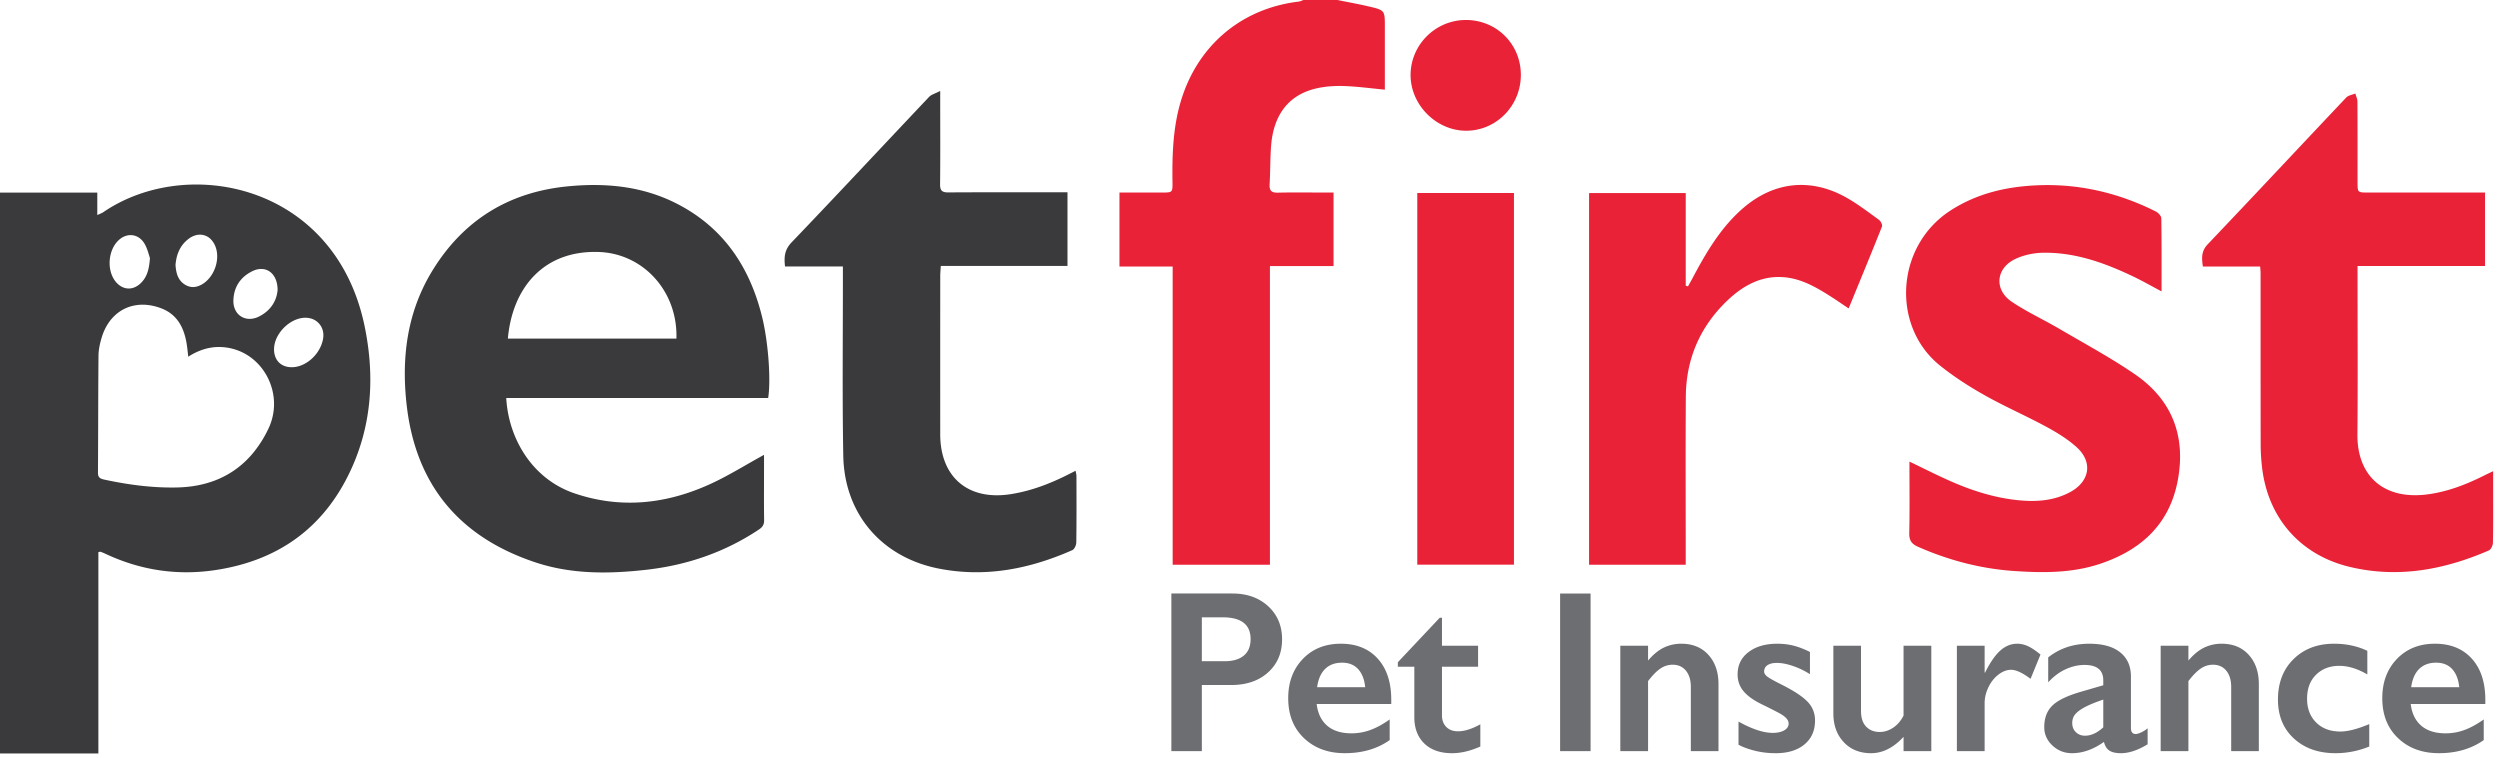
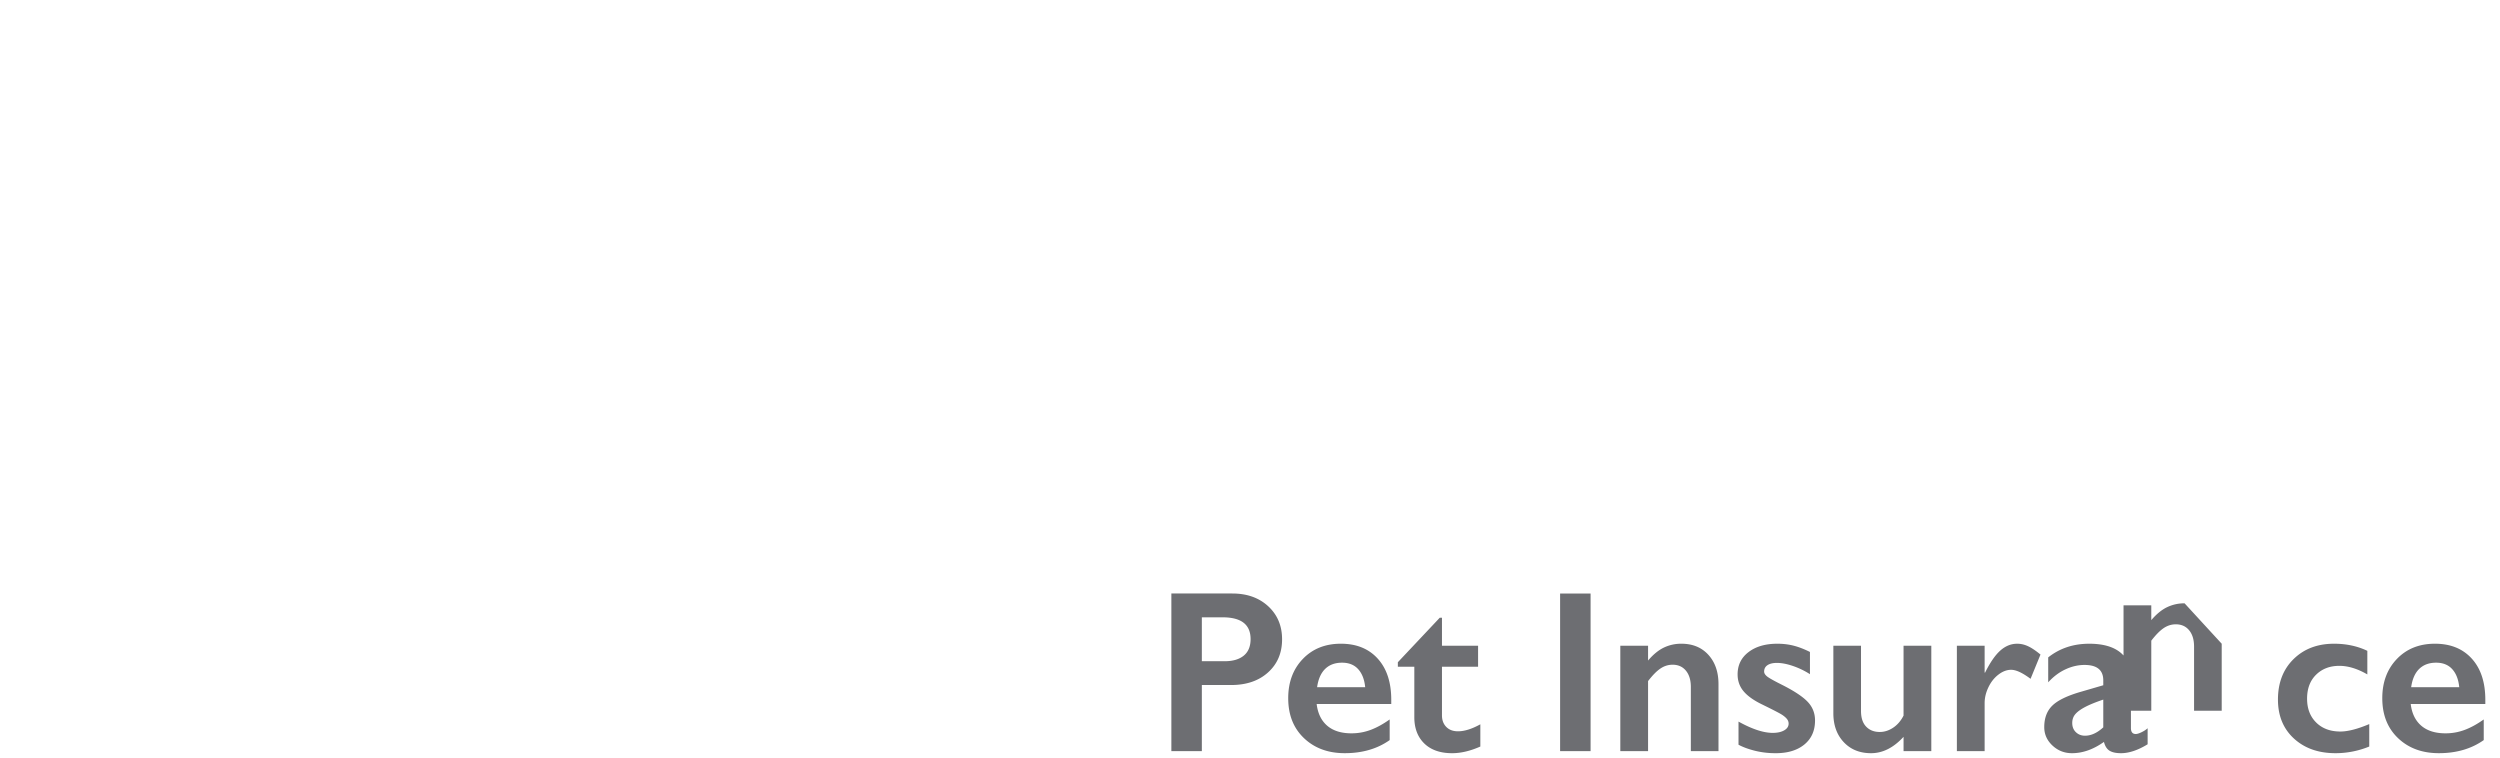
<svg xmlns="http://www.w3.org/2000/svg" height="110" viewBox="0 0 363 110" width="363">
  <g fill="none" fill-rule="evenodd">
-     <path d="m341.997 13.574c.106.4.301.799.303 1.199.023 3.877.013 7.754.015 11.631 0 1.55.003 1.552 1.504 1.553h17.007v10.67h-18.511v1.535c0 7.644.052 15.286-.018 22.928-.054 5.983 3.802 9.627 10.427 8.66 2.83-.414 5.455-1.438 7.995-2.714.356-.18.718-.346 1.283-.618v2.223l.005 4.082c0 1.36-.008 2.721-.034 4.081-.006.389-.283.987-.595 1.122-6.506 2.82-13.23 4.073-20.252 2.374-7.155-1.732-11.839-7.129-12.677-14.447a29.876 29.876 0 0 1 -.2-3.34c-.016-8.277-.008-16.553-.011-24.829 0-.292-.036-.582-.063-.986h-8.319c-.178-1.251-.241-2.235.712-3.237 6.733-7.068 13.392-14.206 20.102-21.296.308-.324.879-.4 1.327-.59zm-28.983 17.13c.356.178.802.644.807.983.06 3.5.038 7 .038 10.625-1.431-.757-2.743-1.51-4.103-2.16-4.162-1.988-8.465-3.54-13.154-3.452-1.304.024-2.692.318-3.875.854-2.93 1.324-3.255 4.487-.603 6.27 2.184 1.47 4.606 2.58 6.884 3.914 3.688 2.161 7.47 4.197 10.989 6.611 5.34 3.664 7.393 8.893 6.239 15.275-1.162 6.421-5.27 10.21-11.256 12.225-4.077 1.373-8.298 1.348-12.5 1.062-4.86-.329-9.529-1.551-14-3.527-.95-.42-1.28-.957-1.257-2.006.075-3.413.028-6.83.028-10.355 1.956.938 3.773 1.857 5.629 2.692 3.307 1.488 6.733 2.6 10.369 2.934 2.561.236 5.073.04 7.379-1.222 2.825-1.546 3.273-4.357.897-6.5-1.308-1.181-2.866-2.132-4.425-2.975-2.944-1.594-6.028-2.93-8.943-4.573-2.259-1.272-4.472-2.692-6.488-4.318-7.08-5.706-6.445-17.369 1.597-22.53 3.824-2.453 8.044-3.428 12.495-3.624 6.082-.267 11.827 1.077 17.253 3.797zm-44.976-2.045c1.683.94 3.227 2.133 4.795 3.264.257.186.525.736.43.975-1.563 3.936-3.185 7.849-4.841 11.885-.915-.611-1.725-1.176-2.558-1.707-2.081-1.325-4.224-2.581-6.733-2.815-3.324-.311-6.024 1.187-8.326 3.384-3.964 3.783-5.988 8.478-6.023 13.957-.05 7.641-.013 15.283-.014 22.925v1.472h-14.035v-53.961h14.037v13.454l.325.086c.204-.364.415-.724.61-1.092 2.013-3.8 4.17-7.512 7.493-10.347 4.438-3.784 9.752-4.325 14.84-1.48zm-73.842-28.659c1.515.309 3.038.58 4.543.933 2.213.52 2.334.57 2.341 2.57v9.516c-2.024-.19-3.966-.46-5.914-.526-1.327-.045-2.696.042-3.986.333-4.044.913-6.294 3.822-6.625 8.454-.128 1.82-.101 3.649-.206 5.47-.051.914.25 1.249 1.194 1.224 2.273-.055 4.549-.017 6.823-.017h1.265v10.68h-9.237v43.358h-14.122v-43.296h-7.726v-10.742c2.08 0 4.118.002 6.156 0l.308-.001c1.238-.008 1.253-.11 1.235-1.512-.051-3.92.06-7.814 1.176-11.624 2.384-8.132 8.753-13.577 17.13-14.586.248-.03.483-.154.723-.234h4.922zm25.63 28.027v53.966h-14.038v-53.966h14.037zm-7.028-25.124c4.482-.028 8.02 3.477 8.03 7.956.01 4.468-3.537 8.108-7.915 8.124-4.357.016-8.122-3.763-8.096-8.129.026-4.356 3.605-7.923 7.981-7.95z" fill="#e92237" />
-     <path d="m52.951 47.407c1.471 7.163 1.07 14.262-2.08 20.982-3.887 8.298-10.525 13.007-19.535 14.376-5.557.845-10.906.05-16.004-2.346a8.997 8.997 0 0 0 -.72-.3c-.058-.022-.14.017-.328.044v29.24h-14.284v-81.437h14.128v3.26c.428-.203.667-.279.865-.415 12.249-8.376 33.723-4.037 37.958 16.596zm45.311-17.842c6.84 3.493 10.673 9.304 12.432 16.61.891 3.704 1.247 9.102.843 11.615h-38.031c.322 5.818 3.71 11.74 9.916 13.846 6.683 2.27 13.242 1.567 19.574-1.294 2.699-1.218 5.227-2.815 7.94-4.299v2.31c0 2.387-.022 4.773.014 7.159.01.632-.2 1-.722 1.35-4.962 3.32-10.453 5.195-16.345 5.864-5.4.613-10.814.681-16.05-1.042-10.97-3.612-17.383-11.117-18.759-22.655-.826-6.924-.018-13.645 3.702-19.72 4.477-7.31 11.048-11.4 19.603-12.246 5.511-.544 10.88-.053 15.883 2.502zm38.257-16.358v1.688c0 3.952.027 7.902-.019 11.853-.01.942.3 1.198 1.213 1.191 5.293-.037 10.585-.018 15.879-.018h1.407v10.695h-18.396c-.033.577-.08 1.04-.08 1.504-.005 7.64-.005 15.281-.003 22.922.002 6.262 4.064 9.688 10.264 8.706 2.978-.471 5.737-1.537 8.404-2.89l.989-.504c.052.323.123.557.123.79.007 3.206.025 6.412-.022 9.616-.005.387-.271.986-.577 1.12-6.195 2.738-12.62 4.004-19.372 2.682-8.291-1.624-13.734-7.927-13.886-16.391-.156-8.682-.049-17.369-.056-26.053v-1.423h-8.403c-.154-1.379-.077-2.426.956-3.505 6.701-6.993 13.302-14.082 19.959-21.116.327-.346.877-.48 1.62-.867zm-116.569 31.081-.216.03a6.002 6.002 0 0 0 -.211.037l-.208.044a5.685 5.685 0 0 0 -2.397 1.195 6.281 6.281 0 0 0 -1.187 1.332l-.124.193c-.31.499-.57 1.058-.774 1.674l-.025.08-.075.245-.018.06-.014.053-.02.069-.003.013-.003.012-.006.02.064-.227c-.235.815-.423 1.678-.431 2.521-.051 5.665-.038 11.332-.077 16.998-.003.688.312.87.903.998 1.253.27 2.51.503 3.77.688l.758.105c2.022.265 4.056.4 6.111.35l-.769.011c.256 0 .513-.004.77-.01 2.015-.048 3.85-.397 5.496-1.036a13.172 13.172 0 0 0 2.444-1.248l.274-.183a13.412 13.412 0 0 0 2.255-1.956l.227-.25c.109-.124.216-.25.321-.378a16.857 16.857 0 0 0 2.196-3.496c1.168-2.456 1.01-5.147-.077-7.341a8.455 8.455 0 0 0 -.846-1.366l-.145-.185c-1.032-1.28-2.44-2.25-4.107-2.69a7.835 7.835 0 0 0 -2.048-.266c-1.53.009-2.993.495-4.42 1.407-.09-.724-.142-1.347-.248-1.96l-.001-.004-.002-.014.004.018c-.395-2.294-1.372-4.19-3.689-5.067-1.206-.456-2.376-.605-3.453-.476zm24.399 1.848c-.439 0-.88.09-1.307.25-1.096.413-2.094 1.296-2.687 2.343a4.336 4.336 0 0 0 -.488 1.267l-.02.102-.029.192a3.43 3.43 0 0 0 -.026.384c-.018 1.423.772 2.397 2.036 2.605l.168.022c.113.012.23.018.35.019l.183-.005a3.566 3.566 0 0 0 .779-.124l.191-.057c.149-.047.295-.104.44-.168a5.234 5.234 0 0 0 1.858-1.43c.5-.601.876-1.312 1.056-2.066.023-.096.043-.193.06-.291l.02-.15a2.838 2.838 0 0 0 -.008-.755 2.46 2.46 0 0 0 -1.757-2.021 2.748 2.748 0 0 0 -.491-.099 2.998 2.998 0 0 0 -.328-.018zm-29.649 3.095-.023.082.003-.013.02-.07zm59.042-.067h24.474c.215-6.875-4.817-12.339-11.234-12.574-8.08-.295-12.595 5.248-13.24 12.574zm-35.872-10.11c-.39.009-.805.113-1.227.321-1.736.855-2.709 2.317-2.754 4.262-.038 1.623 1.039 2.685 2.401 2.664l.153-.007a3.064 3.064 0 0 0 1.112-.31c1.749-.85 2.632-2.324 2.752-3.887-.01-1.873-.997-2.994-2.292-3.042zm-20.375-4.4-.06.044-.137.114-.042.038-.033.029.075-.067a3.42 3.42 0 0 0 -.346.351c-.438.512-.74 1.158-.9 1.847-.187.801-.181 1.66.025 2.44.067.248.153.489.26.716.138.291.309.56.514.799l.025.029c.072.08.145.156.22.226.125.116.255.218.39.304.889.573 1.955.483 2.84-.306.424-.377.73-.807.952-1.314.285-.655.427-1.439.49-2.407l.003-.037c-.167-.45-.355-1.385-.828-2.142-.817-1.306-2.292-1.52-3.448-.665zm11.524-.578c-.524.004-1.076.192-1.603.58l-.05.037a4.786 4.786 0 0 0 -.672.624 4.38 4.38 0 0 0 -.384.506l-.13.212a5.169 5.169 0 0 0 -.557 1.488 7.302 7.302 0 0 0 -.138.953c.013.199.032.396.06.589.136.953.484 1.81 1.432 2.333.862.477 1.72.312 2.525-.214.6-.394 1.092-.969 1.442-1.628.606-1.143.784-2.54.364-3.69a3.061 3.061 0 0 0 -.67-1.1 2.215 2.215 0 0 0 -1.472-.687z" fill="#3a3a3c" />
-     <path d="m178.932 86.176c2.141 0 3.88.62 5.219 1.86 1.338 1.24 2.007 2.837 2.007 4.793 0 1.977-.677 3.578-2.032 4.801-1.354 1.224-3.14 1.835-5.358 1.835h-4.26v9.603h-4.425v-22.892zm-1.098 9.832c1.18 0 2.1-.27 2.761-.811.66-.541.991-1.341.991-2.4 0-2.11-1.354-3.163-4.063-3.163h-3.016v6.374zm16.868-2.54c2.25 0 4.031.72 5.342 2.163 1.311 1.442 1.967 3.436 1.967 5.981v.606h-10.832c.164 1.366.675 2.417 1.532 3.155.858.737 2.035 1.106 3.532 1.106a7.86 7.86 0 0 0 2.777-.5c.89-.333 1.81-.838 2.761-1.516v2.999c-1.791 1.267-3.965 1.9-6.522 1.9-2.414 0-4.386-.726-5.915-2.179-1.53-1.453-2.294-3.386-2.294-5.8 0-2.327.707-4.228 2.122-5.703s3.258-2.212 5.53-2.212zm.164 2.753c-1.016 0-1.832.3-2.45.901-.617.601-1.007 1.486-1.171 2.655h6.98c-.109-1.115-.448-1.986-1.016-2.614s-1.349-.942-2.343-.942zm14.181-6.522h.328v4.064h5.243v3.048h-5.243v7.062c0 .689.207 1.246.622 1.672.416.426.984.639 1.705.639.94 0 2.02-.339 3.244-1.016v3.228c-1.453.644-2.818.967-4.096.967-1.726 0-3.073-.47-4.04-1.41-.966-.939-1.45-2.212-1.45-3.818v-7.324h-2.392v-.656l6.08-6.456zm21.906-3.523v22.892h-4.425v-22.892zm13.181 7.292c1.639 0 2.947.538 3.925 1.614.977 1.076 1.466 2.493 1.466 4.252v9.734h-4.014v-9.324c0-.994-.238-1.78-.713-2.36-.475-.579-1.123-.868-1.942-.868-.623 0-1.207.183-1.753.549-.547.366-1.147.975-1.803 1.827v10.176h-4.03v-15.305h4.03v2.147c.743-.874 1.505-1.5 2.286-1.877a5.786 5.786 0 0 1 2.548-.565zm13.935 0c.842 0 1.634.096 2.376.287.743.19 1.53.494 2.36.91v3.227a11.35 11.35 0 0 0 -2.458-1.188c-.874-.3-1.655-.45-2.343-.45-.58 0-1.033.109-1.36.327-.328.219-.492.53-.492.934 0 .23.137.46.41.689.218.183.74.489 1.568.917l.677.344c1.748.885 2.974 1.702 3.678 2.45.705.748 1.057 1.647 1.057 2.696 0 1.474-.513 2.635-1.54 3.482-1.027.846-2.414 1.27-4.162 1.27a12.37 12.37 0 0 1 -3.056-.36c-.945-.241-1.729-.53-2.352-.87v-3.358c1.967 1.092 3.622 1.638 4.966 1.638.688 0 1.245-.123 1.67-.368.427-.246.64-.571.64-.975 0-.24-.076-.46-.23-.656-.152-.197-.382-.399-.688-.606l-.126-.08c-.325-.197-.99-.544-1.992-1.042l-.75-.37c-1.234-.59-2.146-1.231-2.736-1.925-.59-.693-.885-1.516-.885-2.466 0-1.355.53-2.436 1.59-3.244 1.06-.809 2.452-1.213 4.178-1.213zm12.15.295v9.471c0 .994.248 1.75.745 2.27.497.519 1.155.778 1.975.778.677 0 1.327-.207 1.95-.623.622-.415 1.125-1 1.507-1.753v-10.143h4.031v15.305h-4.03v-2.081c-1.454 1.584-3.027 2.376-4.72 2.376-1.639 0-2.96-.536-3.966-1.606-1.005-1.07-1.507-2.469-1.507-4.195v-9.8h4.014zm22.669-.295c.535 0 1.062.12 1.58.36.52.24 1.123.645 1.812 1.213l-1.442 3.523c-1.17-.874-2.109-1.31-2.819-1.31-.623 0-1.237.231-1.843.696-.607.464-1.093 1.078-1.459 1.843s-.549 1.53-.549 2.294v6.98h-4.03v-15.303h4.03v3.9h.066c.732-1.475 1.47-2.543 2.212-3.204.743-.66 1.557-.991 2.442-.991zm10.46 0c1.967 0 3.47.418 4.507 1.254 1.038.835 1.557 2.001 1.557 3.498v7.489c0 .579.235.868.704.868.197 0 .473-.085.828-.254.355-.17.653-.363.893-.582v2.327c-1.41.863-2.698 1.295-3.867 1.295-.721 0-1.276-.12-1.663-.36-.388-.241-.659-.667-.812-1.279-1.54 1.093-3.086 1.639-4.637 1.639-1.103 0-2.051-.372-2.843-1.115-.792-.742-1.188-1.633-1.188-2.67 0-1.322.393-2.366 1.18-3.13.786-.765 2.163-1.431 4.13-2l3.26-.95v-.704c0-1.497-.907-2.245-2.72-2.245-.929 0-1.852.213-2.77.639-.917.426-1.753 1.054-2.506 1.884v-3.621c1.671-1.322 3.654-1.983 5.948-1.983zm-2.457 11.503c0 .557.177 1.005.532 1.344s.795.508 1.32.508c.884 0 1.77-.404 2.654-1.213v-4.03c-1.125.382-2.007.742-2.646 1.08-.64.34-1.11.683-1.41 1.033s-.45.776-.45 1.278zm21.702-11.503c1.639 0 2.947.538 3.925 1.614.977 1.076 1.466 2.493 1.466 4.252v9.734h-4.014v-9.324c0-.994-.238-1.78-.713-2.36-.475-.579-1.123-.868-1.942-.868-.623 0-1.207.183-1.753.549-.547.366-1.147.975-1.803 1.827v10.176h-4.03v-15.305h4.03v2.147c.743-.874 1.505-1.5 2.286-1.877a5.786 5.786 0 0 1 2.548-.565zm16.311 0c1.781 0 3.392.344 4.834 1.032v3.425c-1.43-.83-2.785-1.245-4.063-1.245-1.377 0-2.502.428-3.376 1.286s-1.311 2.018-1.311 3.482c0 1.431.44 2.584 1.32 3.458.879.874 2.05 1.31 3.514 1.31 1.092 0 2.49-.36 4.195-1.08v3.26a12.885 12.885 0 0 1 -4.9.967c-2.48 0-4.492-.71-6.038-2.13s-2.319-3.305-2.319-5.654c0-2.436.757-4.397 2.27-5.882 1.513-1.486 3.471-2.229 5.874-2.229zm14.657 0c2.25 0 4.03.72 5.341 2.163 1.311 1.442 1.967 3.436 1.967 5.981v.606h-10.832c.164 1.366.675 2.417 1.533 3.155.857.737 2.034 1.106 3.53 1.106a7.86 7.86 0 0 0 2.778-.5c.89-.333 1.811-.838 2.761-1.516v2.999c-1.791 1.267-3.965 1.9-6.521 1.9-2.415 0-4.386-.726-5.916-2.179s-2.294-3.386-2.294-5.8c0-2.327.707-4.228 2.122-5.703s3.258-2.212 5.53-2.212zm.163 2.753c-1.016 0-1.832.3-2.45.901-.617.601-1.007 1.486-1.171 2.655h6.98c-.109-1.115-.447-1.986-1.015-2.614s-1.35-.942-2.344-.942z" fill="#6d6e72" fill-rule="nonzero" />
+     <path d="m178.932 86.176c2.141 0 3.88.62 5.219 1.86 1.338 1.24 2.007 2.837 2.007 4.793 0 1.977-.677 3.578-2.032 4.801-1.354 1.224-3.14 1.835-5.358 1.835h-4.26v9.603h-4.425v-22.892zm-1.098 9.832c1.18 0 2.1-.27 2.761-.811.66-.541.991-1.341.991-2.4 0-2.11-1.354-3.163-4.063-3.163h-3.016v6.374zm16.868-2.54c2.25 0 4.031.72 5.342 2.163 1.311 1.442 1.967 3.436 1.967 5.981v.606h-10.832c.164 1.366.675 2.417 1.532 3.155.858.737 2.035 1.106 3.532 1.106a7.86 7.86 0 0 0 2.777-.5c.89-.333 1.81-.838 2.761-1.516v2.999c-1.791 1.267-3.965 1.9-6.522 1.9-2.414 0-4.386-.726-5.915-2.179-1.53-1.453-2.294-3.386-2.294-5.8 0-2.327.707-4.228 2.122-5.703s3.258-2.212 5.53-2.212zm.164 2.753c-1.016 0-1.832.3-2.45.901-.617.601-1.007 1.486-1.171 2.655h6.98c-.109-1.115-.448-1.986-1.016-2.614s-1.349-.942-2.343-.942zm14.181-6.522h.328v4.064h5.243v3.048h-5.243v7.062c0 .689.207 1.246.622 1.672.416.426.984.639 1.705.639.94 0 2.02-.339 3.244-1.016v3.228c-1.453.644-2.818.967-4.096.967-1.726 0-3.073-.47-4.04-1.41-.966-.939-1.45-2.212-1.45-3.818v-7.324h-2.392v-.656l6.08-6.456zm21.906-3.523v22.892h-4.425v-22.892zm13.181 7.292c1.639 0 2.947.538 3.925 1.614.977 1.076 1.466 2.493 1.466 4.252v9.734h-4.014v-9.324c0-.994-.238-1.78-.713-2.36-.475-.579-1.123-.868-1.942-.868-.623 0-1.207.183-1.753.549-.547.366-1.147.975-1.803 1.827v10.176h-4.03v-15.305h4.03v2.147c.743-.874 1.505-1.5 2.286-1.877a5.786 5.786 0 0 1 2.548-.565zm13.935 0c.842 0 1.634.096 2.376.287.743.19 1.53.494 2.36.91v3.227a11.35 11.35 0 0 0 -2.458-1.188c-.874-.3-1.655-.45-2.343-.45-.58 0-1.033.109-1.36.327-.328.219-.492.53-.492.934 0 .23.137.46.41.689.218.183.74.489 1.568.917l.677.344c1.748.885 2.974 1.702 3.678 2.45.705.748 1.057 1.647 1.057 2.696 0 1.474-.513 2.635-1.54 3.482-1.027.846-2.414 1.27-4.162 1.27a12.37 12.37 0 0 1 -3.056-.36c-.945-.241-1.729-.53-2.352-.87v-3.358c1.967 1.092 3.622 1.638 4.966 1.638.688 0 1.245-.123 1.67-.368.427-.246.64-.571.64-.975 0-.24-.076-.46-.23-.656-.152-.197-.382-.399-.688-.606l-.126-.08c-.325-.197-.99-.544-1.992-1.042l-.75-.37c-1.234-.59-2.146-1.231-2.736-1.925-.59-.693-.885-1.516-.885-2.466 0-1.355.53-2.436 1.59-3.244 1.06-.809 2.452-1.213 4.178-1.213zm12.15.295v9.471c0 .994.248 1.75.745 2.27.497.519 1.155.778 1.975.778.677 0 1.327-.207 1.95-.623.622-.415 1.125-1 1.507-1.753v-10.143h4.031v15.305h-4.03v-2.081c-1.454 1.584-3.027 2.376-4.72 2.376-1.639 0-2.96-.536-3.966-1.606-1.005-1.07-1.507-2.469-1.507-4.195v-9.8h4.014zm22.669-.295c.535 0 1.062.12 1.58.36.52.24 1.123.645 1.812 1.213l-1.442 3.523c-1.17-.874-2.109-1.31-2.819-1.31-.623 0-1.237.231-1.843.696-.607.464-1.093 1.078-1.459 1.843s-.549 1.53-.549 2.294v6.98h-4.03v-15.303h4.03v3.9h.066c.732-1.475 1.47-2.543 2.212-3.204.743-.66 1.557-.991 2.442-.991zm10.46 0c1.967 0 3.47.418 4.507 1.254 1.038.835 1.557 2.001 1.557 3.498v7.489c0 .579.235.868.704.868.197 0 .473-.085.828-.254.355-.17.653-.363.893-.582v2.327c-1.41.863-2.698 1.295-3.867 1.295-.721 0-1.276-.12-1.663-.36-.388-.241-.659-.667-.812-1.279-1.54 1.093-3.086 1.639-4.637 1.639-1.103 0-2.051-.372-2.843-1.115-.792-.742-1.188-1.633-1.188-2.67 0-1.322.393-2.366 1.18-3.13.786-.765 2.163-1.431 4.13-2l3.26-.95v-.704c0-1.497-.907-2.245-2.72-2.245-.929 0-1.852.213-2.77.639-.917.426-1.753 1.054-2.506 1.884v-3.621c1.671-1.322 3.654-1.983 5.948-1.983zm-2.457 11.503c0 .557.177 1.005.532 1.344s.795.508 1.32.508c.884 0 1.77-.404 2.654-1.213v-4.03c-1.125.382-2.007.742-2.646 1.08-.64.34-1.11.683-1.41 1.033s-.45.776-.45 1.278zm21.702-11.503v9.734h-4.014v-9.324c0-.994-.238-1.78-.713-2.36-.475-.579-1.123-.868-1.942-.868-.623 0-1.207.183-1.753.549-.547.366-1.147.975-1.803 1.827v10.176h-4.03v-15.305h4.03v2.147c.743-.874 1.505-1.5 2.286-1.877a5.786 5.786 0 0 1 2.548-.565zm16.311 0c1.781 0 3.392.344 4.834 1.032v3.425c-1.43-.83-2.785-1.245-4.063-1.245-1.377 0-2.502.428-3.376 1.286s-1.311 2.018-1.311 3.482c0 1.431.44 2.584 1.32 3.458.879.874 2.05 1.31 3.514 1.31 1.092 0 2.49-.36 4.195-1.08v3.26a12.885 12.885 0 0 1 -4.9.967c-2.48 0-4.492-.71-6.038-2.13s-2.319-3.305-2.319-5.654c0-2.436.757-4.397 2.27-5.882 1.513-1.486 3.471-2.229 5.874-2.229zm14.657 0c2.25 0 4.03.72 5.341 2.163 1.311 1.442 1.967 3.436 1.967 5.981v.606h-10.832c.164 1.366.675 2.417 1.533 3.155.857.737 2.034 1.106 3.53 1.106a7.86 7.86 0 0 0 2.778-.5c.89-.333 1.811-.838 2.761-1.516v2.999c-1.791 1.267-3.965 1.9-6.521 1.9-2.415 0-4.386-.726-5.916-2.179s-2.294-3.386-2.294-5.8c0-2.327.707-4.228 2.122-5.703s3.258-2.212 5.53-2.212zm.163 2.753c-1.016 0-1.832.3-2.45.901-.617.601-1.007 1.486-1.171 2.655h6.98c-.109-1.115-.447-1.986-1.015-2.614s-1.35-.942-2.344-.942z" fill="#6d6e72" fill-rule="nonzero" />
  </g>
</svg>